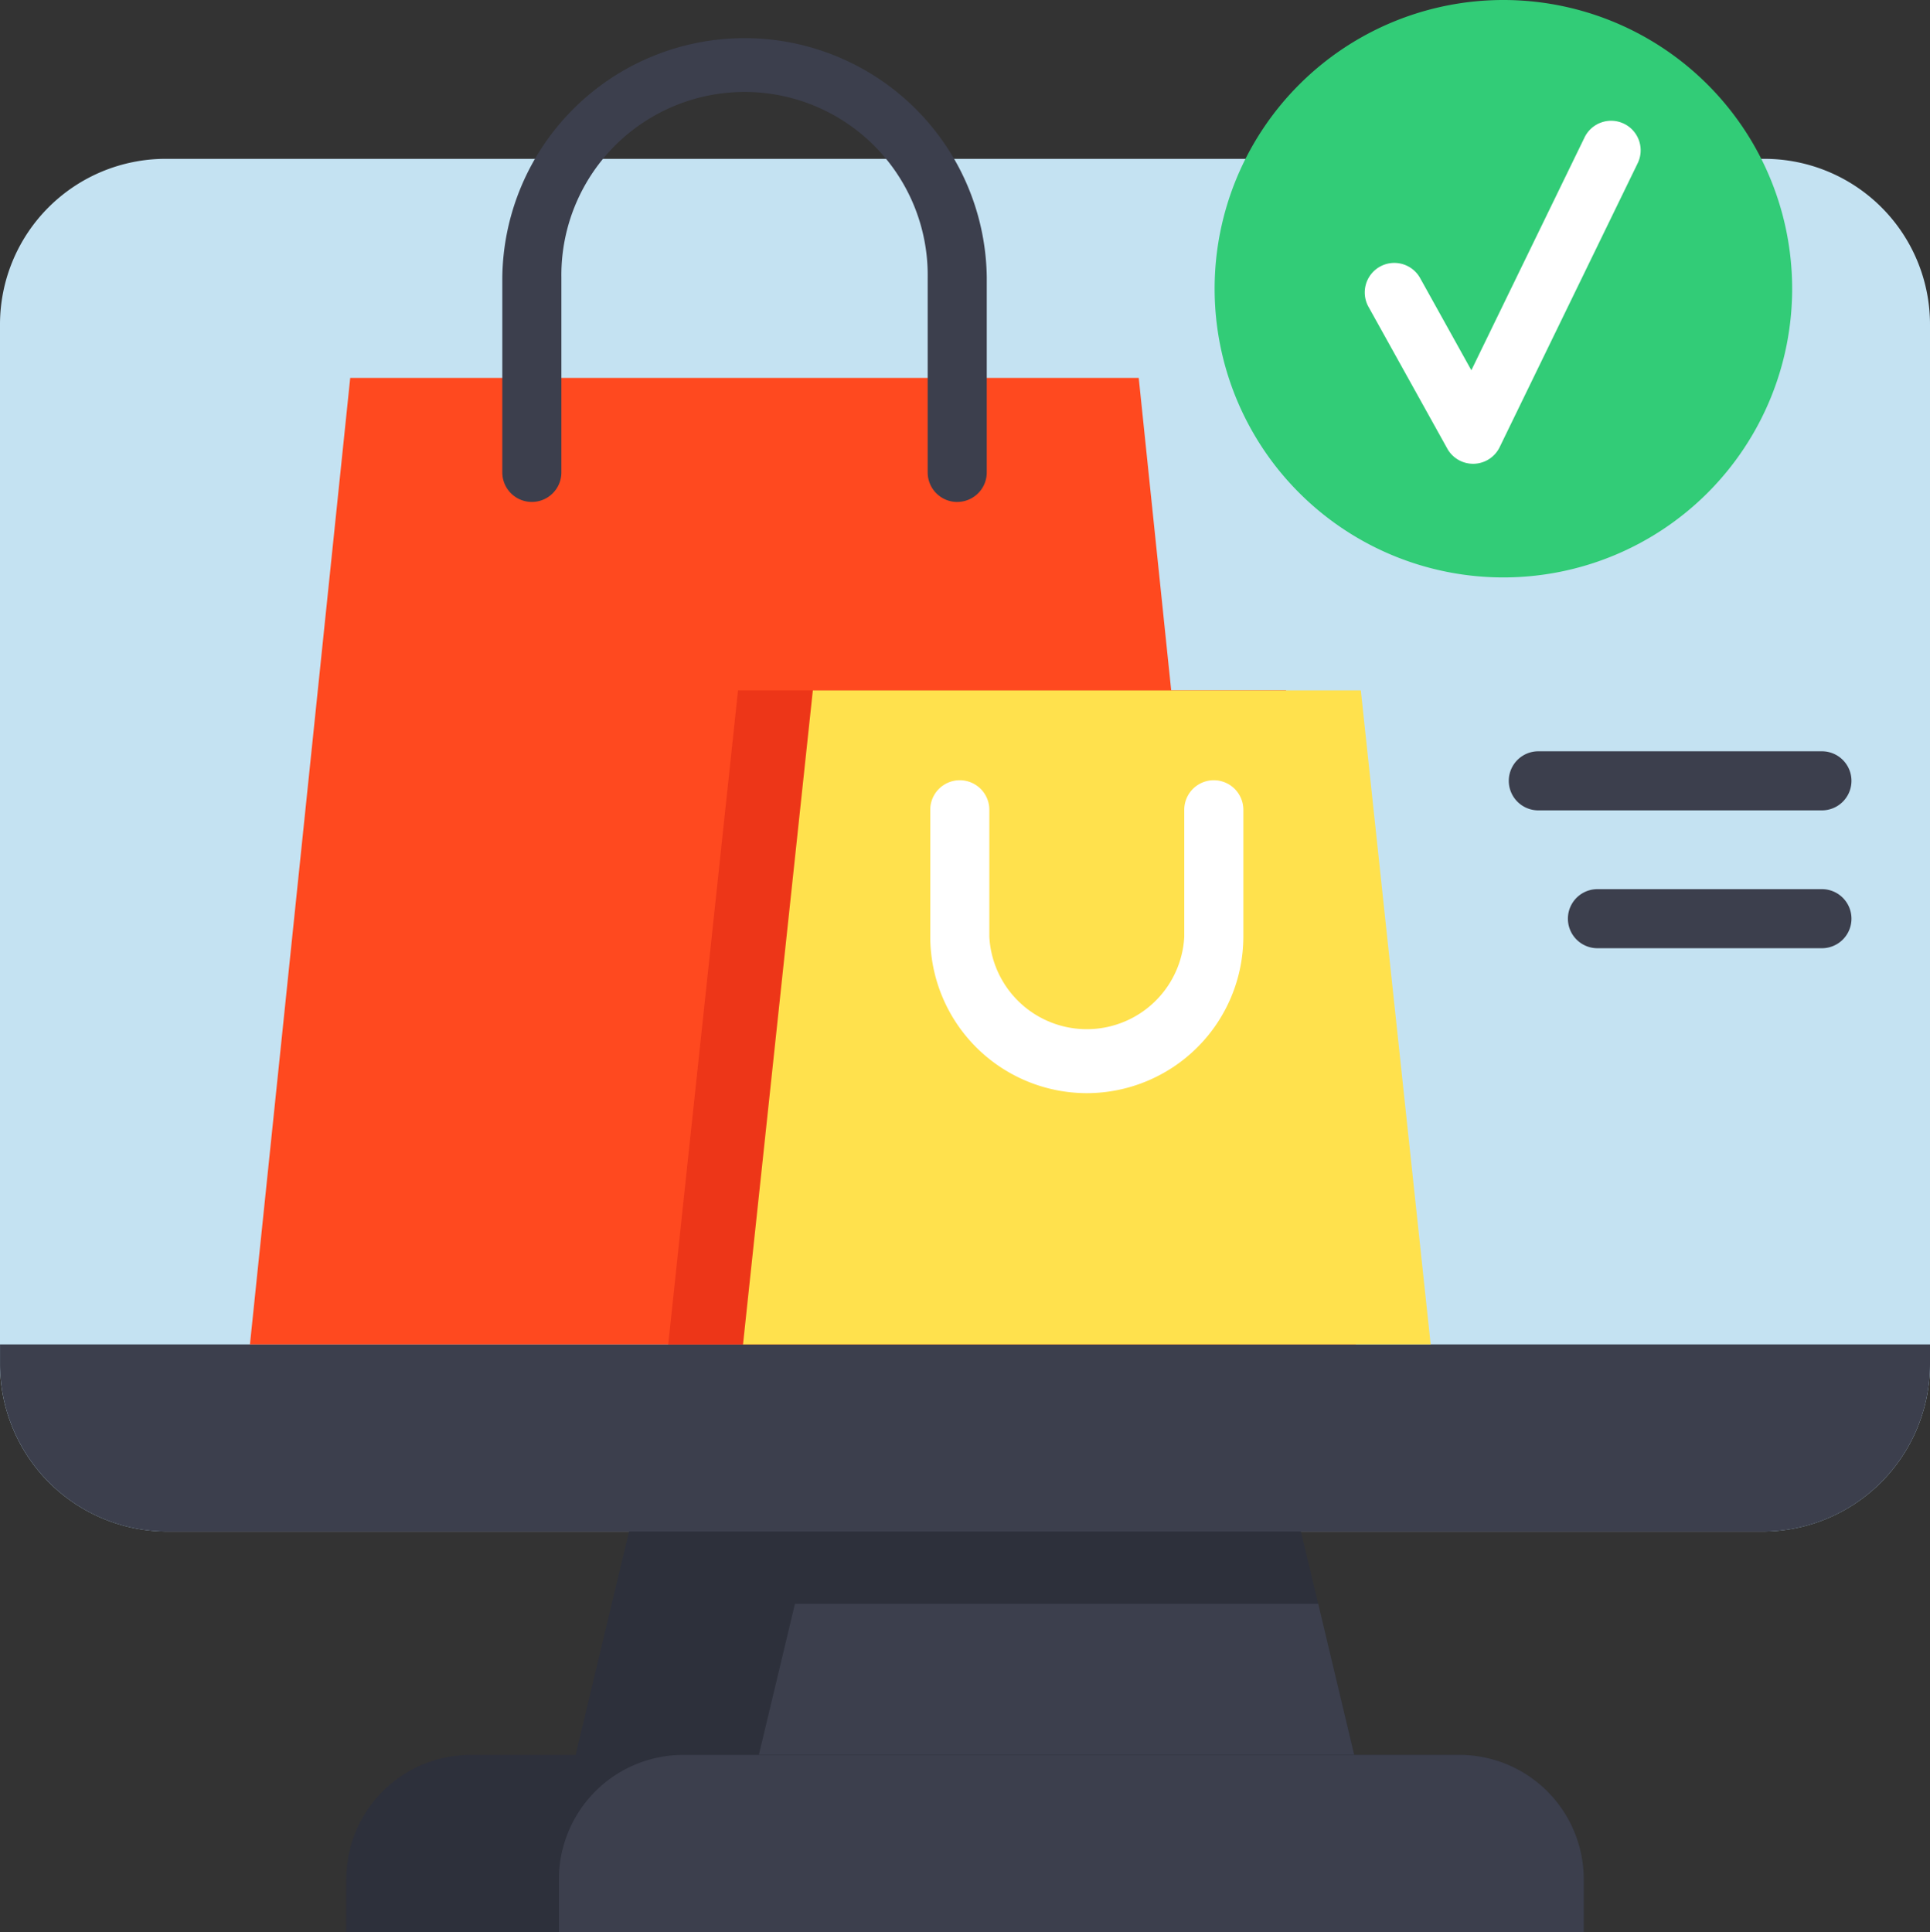
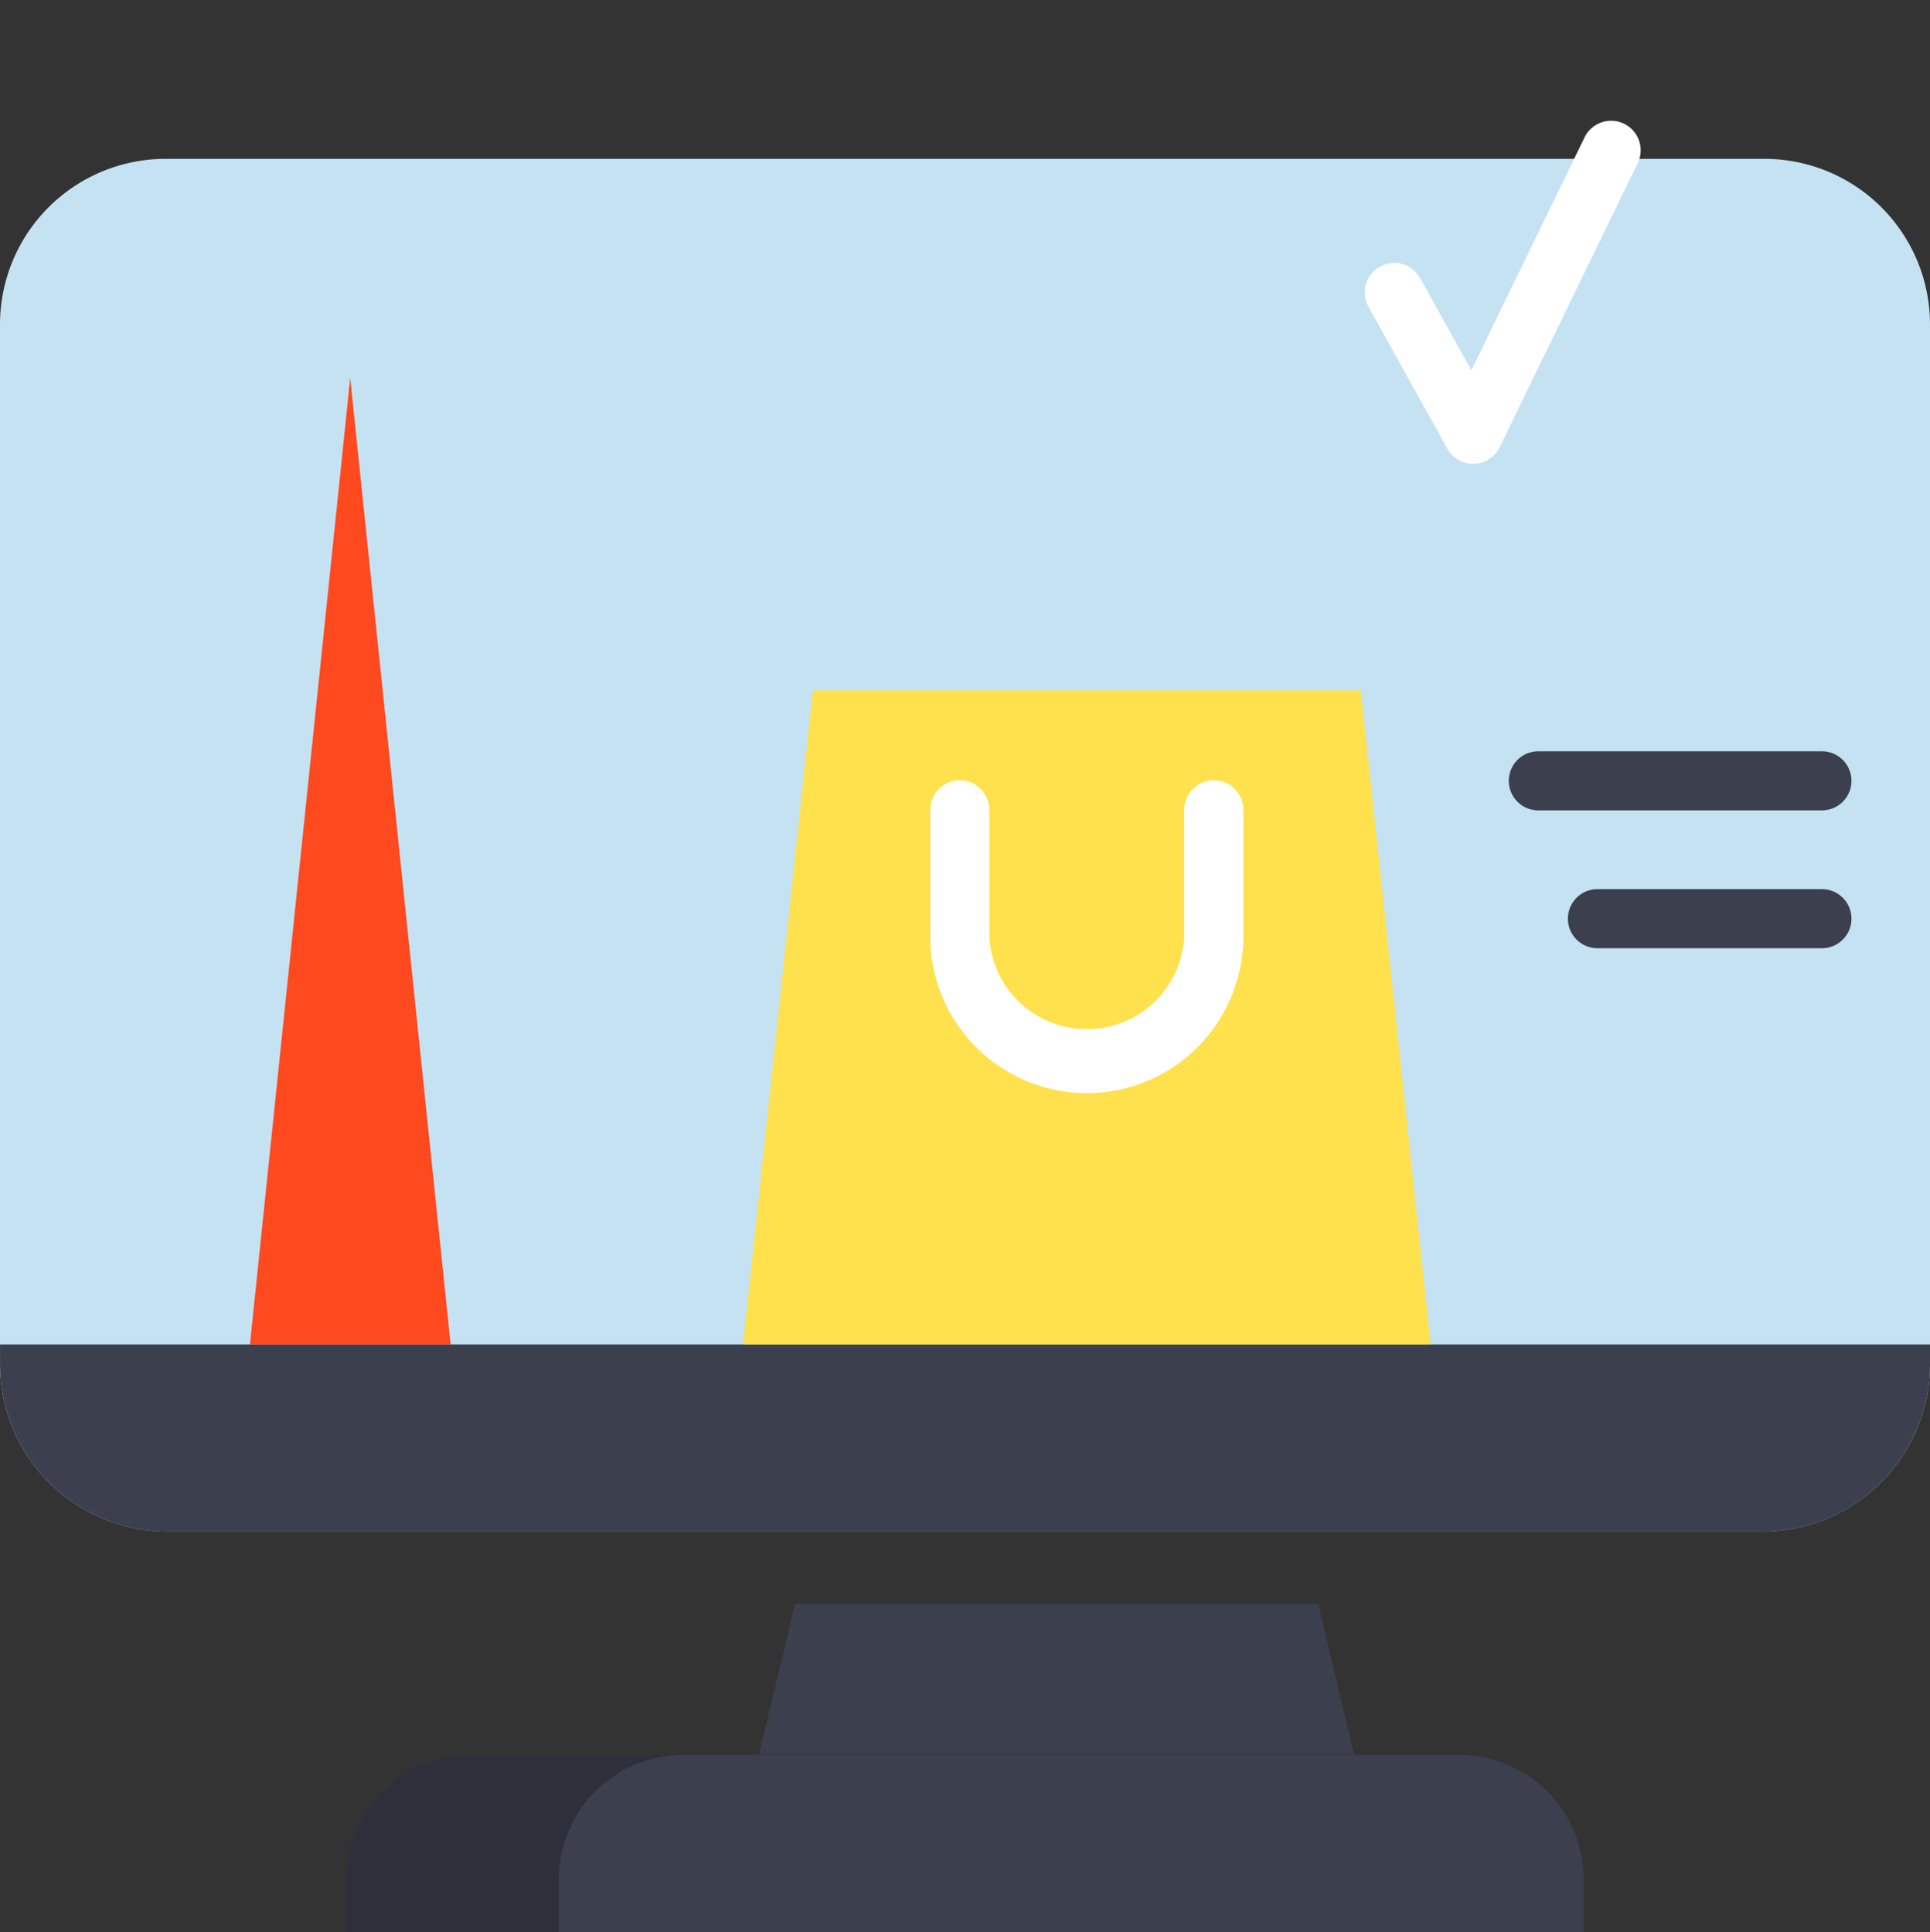
<svg xmlns="http://www.w3.org/2000/svg" width="59.324" height="59.405" viewBox="0 0 59.324 59.405">
  <rect x="0" y="0" width="59.324" height="59.405" fill="#333333" stroke="none" />
  <g id="ecommerce-iconbg" transform="translate(-0.5)">
    <path id="Path_108" data-name="Path 108" d="M.5,47.178V79.139a5.147,5.147,0,0,0,5.147,5.147h49.03a5.147,5.147,0,0,0,5.147-5.147V47.178a5.092,5.092,0,0,0-5.092-5.092H5.592A5.092,5.092,0,0,0,.5,47.178Zm0,0" transform="translate(0 -37.203)" fill="#c4e2f2" />
-     <path id="Path_109" data-name="Path 109" d="M176.948,385.165l-11.966,2.727-11.966-2.727,1.639-6.867,9.819-3.61,10.834,3.61.53,2.223Zm0,0" transform="translate(-134.82 -331.214)" fill="#2d303b" />
    <path id="Path_110" data-name="Path 110" d="M59.828,356.219v.606a5.148,5.148,0,0,1-5.148,5.148H5.651a5.147,5.147,0,0,1-5.146-5.148v-.605Zm-17.7,12.62H23.83l1.109-4.644H41.023Zm0,0" transform="translate(-0.004 -314.889)" fill="#3c3f4d" />
    <path id="Path_111" data-name="Path 111" d="M130.28,468.815v1.631H92.245v-1.631a3.823,3.823,0,0,1,3.823-3.823h30.388a3.823,3.823,0,0,1,3.823,3.823Zm0,0" transform="translate(-81.1 -411.041)" fill="#2d303b" />
    <path id="Path_112" data-name="Path 112" d="M180.081,468.815v1.631h-31.5v-1.631a3.824,3.824,0,0,1,3.825-3.823h23.85A3.823,3.823,0,0,1,180.081,468.815Zm0,0" transform="translate(-130.901 -411.041)" fill="#3c3f4d" />
-     <path id="Path_113" data-name="Path 113" d="M69.8,100.137H94.037l3.087,29.712H66.718Zm0,0" transform="translate(-58.535 -88.519)" fill="#ff491f" />
-     <path id="Path_114" data-name="Path 114" d="M179.666,182.934h16.844l2.146,20.105H177.52Zm0,0" transform="translate(-156.481 -161.709)" fill="#ed3618" />
+     <path id="Path_113" data-name="Path 113" d="M69.8,100.137l3.087,29.712H66.718Zm0,0" transform="translate(-58.535 -88.519)" fill="#ff491f" />
    <path id="Path_115" data-name="Path 115" d="M199.49,182.934h16.844l2.146,20.105H197.344Zm0,0" transform="translate(-174.005 -161.709)" fill="#ffe14d" />
-     <path id="Path_116" data-name="Path 116" d="M147.561,23.709a.908.908,0,0,1-.908-.908V16.809a5.63,5.63,0,1,0-11.259,0V22.8a.908.908,0,1,1-1.816,0V16.809a7.446,7.446,0,0,1,14.891,0V22.8a.908.908,0,0,1-.908.908Zm0,0" transform="translate(-117.638 -8.277)" fill="#3c3f4d" />
    <path id="Path_117" data-name="Path 117" d="M251.761,216.332a4.818,4.818,0,0,1-4.812-4.812v-3.9a.908.908,0,1,1,1.816,0v3.9a3,3,0,0,0,5.992,0v-3.9a.908.908,0,1,1,1.816,0v3.9A4.818,4.818,0,0,1,251.761,216.332Zm0,0" transform="translate(-217.855 -182.725)" fill="#fff" />
-     <path id="Path_118" data-name="Path 118" d="M340.03,8.876A8.876,8.876,0,1,1,331.153,0,8.876,8.876,0,0,1,340.03,8.876Zm0,0" transform="translate(-284.443)" fill="#32cc77" />
    <path id="Path_119" data-name="Path 119" d="M365.394,42.639a.908.908,0,0,1-.794-.467l-2.422-4.359a.908.908,0,0,1,1.588-.882l1.574,2.833,3.474-7.147a.908.908,0,1,1,1.633.794l-4.237,8.717a.909.909,0,0,1-.792.511h-.025Zm0,0" transform="translate(-319.614 -28.381)" fill="#fff" />
    <g id="Group_6" data-name="Group 6" transform="translate(46.877 23.097)">
      <path id="Path_120" data-name="Path 120" d="M409.842,200.887h-8.717a.908.908,0,0,1,0-1.816h8.717a.908.908,0,0,1,0,1.816Zm0,4.238h-6.9a.908.908,0,1,1,0-1.816h6.9a.908.908,0,0,1,0,1.816Zm0,0" transform="translate(-400.217 -199.071)" fill="#3c3f4d" />
    </g>
  </g>
</svg>